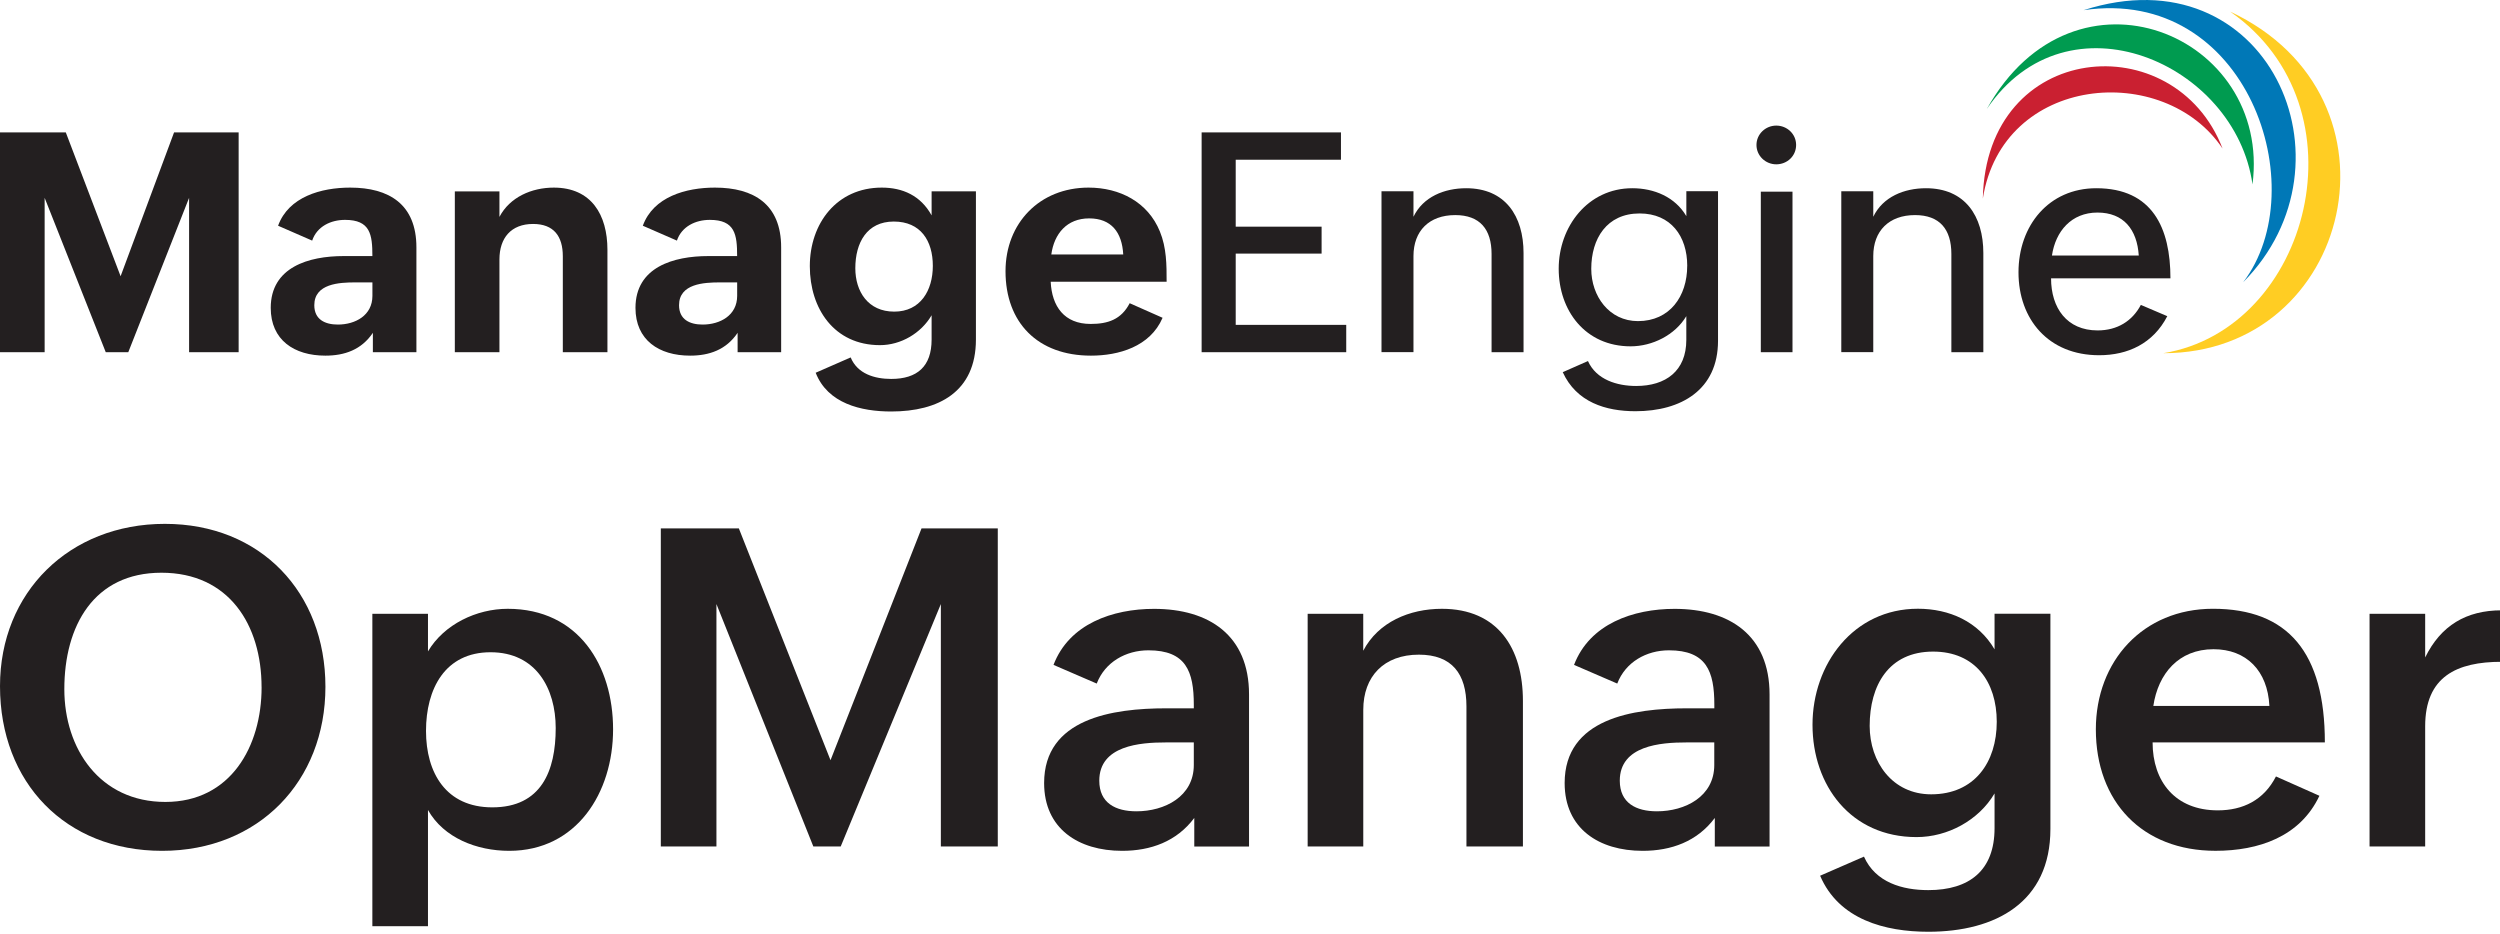
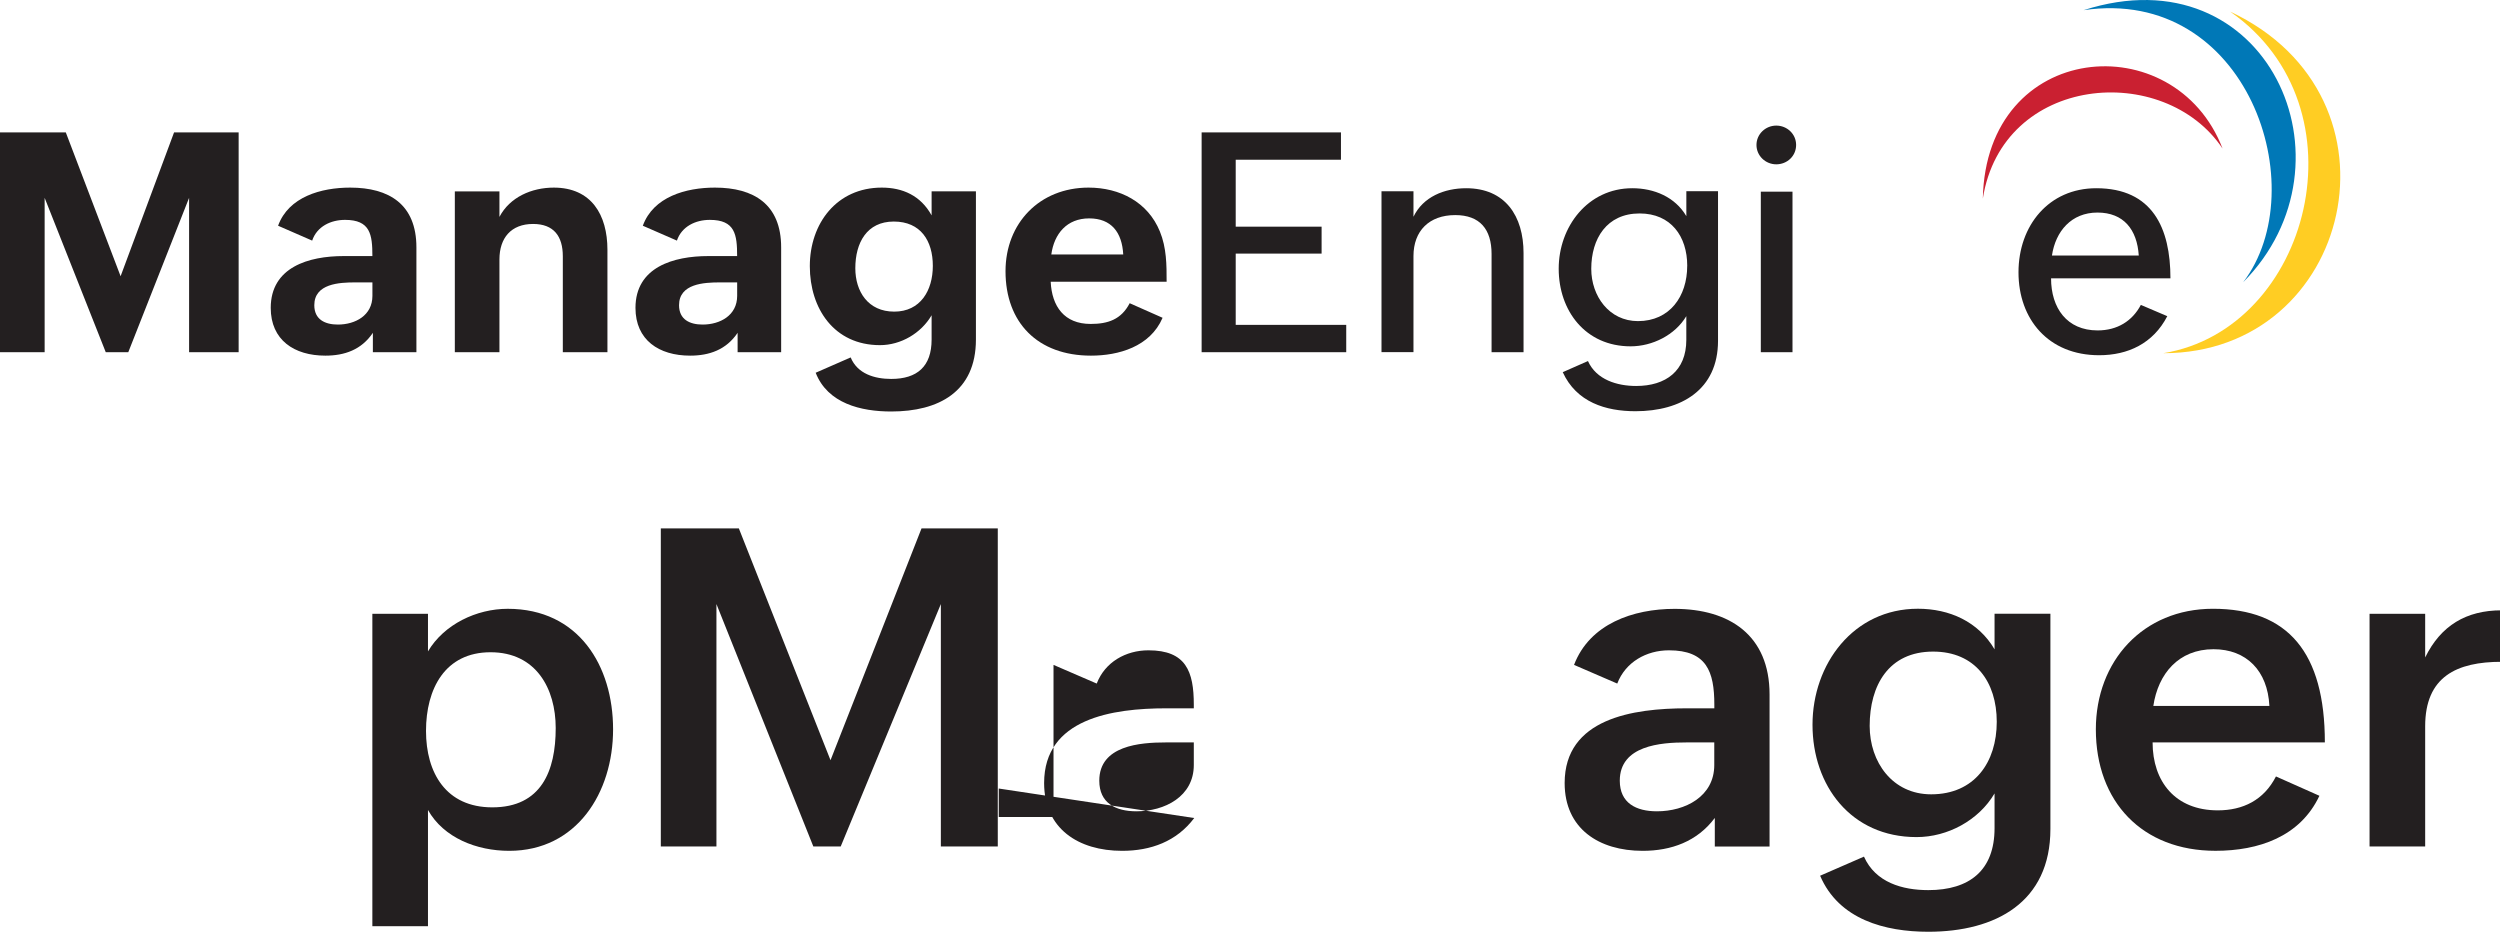
<svg xmlns="http://www.w3.org/2000/svg" id="Layer_2" viewBox="0 0 840.59 313.97">
  <defs>
    <style>
      .cls-1 {
        fill: #ffcd23;
      }

      .cls-1, .cls-2, .cls-3, .cls-4 {
        fill-rule: evenodd;
      }

      .cls-5 {
        fill: #231f20;
      }

      .cls-2 {
        fill: #ca2031;
      }

      .cls-3 {
        fill: #0078b7;
      }

      .cls-4 {
        fill: #009b50;
      }
    </style>
  </defs>
  <g id="Layer_1-2">
    <g>
      <path class="cls-1" d="M749.85,3.9c46.25,32.16,26.95,106.79-22.48,114.86h0c63.48.05,84.09-86.02,22.48-114.86" />
      <path class="cls-3" d="M700.59,3.42c55.15-8.12,77.76,60,53.63,91.49,39.93-40.24,7.98-111.31-53.63-91.49" />
-       <path class="cls-4" d="M668.03,36.66c27.19-40.27,83.68-15.35,89.34,25.35,6.49-50.3-59.82-78.18-89.34-25.35" />
      <path class="cls-2" d="M666.7,66.77c6.61-41.8,61.01-46.18,80.61-16.82-16.02-41.6-79.55-36.51-80.61,16.82" />
      <g>
        <path class="cls-5" d="M0,44.51h22.12l18.43,48.37,17.98-48.37h21.71v73.92h-16.66v-51.91l-20.45,51.91h-7.57l-20.55-51.91v51.91H0V44.51Z" />
        <path class="cls-5" d="M125.37,111.91c-3.84,5.71-9.54,7.67-15.96,7.67-10.5,0-18.38-5.25-18.38-16.06,0-13.73,12.82-17.42,24.49-17.42h9.69c0-7.27-.71-12.17-9.19-12.17-4.75,0-9.44,2.17-11.06,6.97l-11.46-5c3.53-9.74,14.49-12.82,24.24-12.82,13.08,0,22.27,5.6,22.27,20.1v35.24h-14.64s0-6.51,0-6.51ZM119.46,94.95c-5.35,0-13.78.4-13.78,7.67,0,4.8,3.58,6.51,7.93,6.51,5.86,0,11.61-3.08,11.61-9.64v-4.54h-5.76Z" />
        <path class="cls-5" d="M152.93,64.35h15v8.58c3.48-6.66,10.86-9.85,18.28-9.85,12.62,0,18.03,9.14,18.03,20.9v34.44h-15v-32.26c0-6.72-3.03-10.86-10-10.86-7.42,0-11.31,4.75-11.31,11.92v31.2h-15v-54.08h0Z" />
        <path class="cls-5" d="M248.01,111.91c-3.84,5.71-9.54,7.67-15.96,7.67-10.5,0-18.38-5.25-18.38-16.06,0-13.73,12.82-17.42,24.49-17.42h9.69c0-7.27-.71-12.17-9.19-12.17-4.75,0-9.44,2.17-11.06,6.97l-11.46-5c3.53-9.74,14.49-12.82,24.24-12.82,13.08,0,22.27,5.6,22.27,20.1v35.24h-14.64v-6.51ZM242.1,94.95c-5.35,0-13.78.4-13.78,7.67,0,4.8,3.58,6.51,7.93,6.51,5.86,0,11.61-3.08,11.61-9.64v-4.54h-5.76Z" />
        <path class="cls-5" d="M286.03,120.19c2.27,5.5,8.03,7.22,13.63,7.22,8.73,0,13.58-4.19,13.58-13.23v-8.18c-3.53,6.06-10.35,10.05-17.37,10.05-15.35,0-23.58-12.22-23.58-26.56s9.04-26.41,24.19-26.41c7.02,0,13.08,2.68,16.76,9.34v-8.08h14.9v49.83c0,17.62-12.62,24.19-28.48,24.19-10.15,0-21.36-2.68-25.4-13.03l11.76-5.15h0ZM313.65,89.39c0-8.43-4.09-14.9-13.13-14.9s-12.93,7.12-12.93,15.7c0,7.83,4.29,14.59,13.08,14.59s12.98-7.07,12.98-15.4h0Z" />
        <path class="cls-5" d="M390.9,106.86c-4.19,9.75-14.84,12.72-24.08,12.72-17.87,0-28.73-11.06-28.73-28.38,0-16.21,11.51-28.12,27.92-28.12,10.5,0,19.94,4.85,23.98,14.74,2.27,5.55,2.27,11.26,2.27,16.91h-38.98c.4,8.33,4.59,14.19,13.43,14.19,5.86,0,10.3-1.51,13.13-6.97l11.06,4.9h0ZM377.67,85.55c-.4-7.42-3.99-12.12-11.46-12.12s-11.76,5.15-12.72,12.12h24.19-.01Z" />
        <path class="cls-5" d="M404.02,44.51h46.86v9.19h-35.39v22.52h28.88v9.04h-28.88v23.98h37.16v9.19h-48.62V44.51h-.01Z" />
        <path class="cls-5" d="M464.51,64.3h10.75v8.58c3.23-6.72,10.4-9.59,17.72-9.59,13.13,0,19.29,9.34,19.29,21.81v33.32h-10.75v-33.02c0-8.33-3.94-13.08-12.22-13.08-8.74,0-14.04,5.3-14.04,13.78v32.31h-10.75v-54.13.02Z" />
        <path class="cls-5" d="M533.93,121.4c2.83,6.31,9.85,8.38,16.21,8.38,9.95,0,16.86-5.05,16.86-15.5v-7.98c-3.79,6.36-11.41,10.15-18.73,10.15-15.2,0-24.18-11.97-24.18-26.1s9.79-27.06,24.74-27.06c7.32,0,14.39,2.93,18.18,9.39v-8.38h10.65v50.29c0,16.46-12.37,23.68-27.77,23.68-10,0-19.84-3.03-24.44-13.13,0,0,8.48-3.74,8.48-3.74ZM567.31,89.39c0-9.95-5.5-17.62-16.01-17.62-11.06,0-16.26,8.48-16.26,18.63,0,9.14,6.01,17.57,15.7,17.57,10.7,0,16.56-8.33,16.56-18.58h.01Z" />
        <path class="cls-5" d="M597.25,42.23c3.58,0,6.67,2.78,6.67,6.51s-3.03,6.51-6.67,6.51-6.66-2.88-6.66-6.51,3.03-6.51,6.66-6.51ZM592.05,64.45h10.65v53.98h-10.65v-53.98Z" />
-         <path class="cls-5" d="M619.11,64.3h10.75v8.58c3.23-6.72,10.4-9.59,17.72-9.59,13.13,0,19.29,9.34,19.29,21.81v33.32h-10.75v-33.02c0-8.33-3.94-13.08-12.22-13.08-8.74,0-14.04,5.3-14.04,13.78v32.31h-10.75v-54.13.02Z" />
        <path class="cls-5" d="M728.72,106.31c-4.75,9.19-13.23,13.13-22.92,13.13-17.07,0-27.11-12.12-27.11-27.87s10.2-28.28,26.15-28.28c18.93,0,24.94,13.43,24.94,30.29h-40.14c0,9.95,5.3,17.52,15.65,17.52,6.61,0,11.66-3.13,14.54-8.58l8.89,3.79h0ZM719.13,85.91c-.56-8.73-5.1-14.44-13.89-14.44s-14.09,6.31-15.3,14.44h29.19Z" />
      </g>
    </g>
  </g>
  <g id="Layer_1-2-2" data-name="Layer_1-2">
    <g>
-       <path class="cls-5" d="M0,230.7c0-31.55,23.3-54.56,55.44-54.56s53.98,23.01,53.98,54.79-22.49,55.15-54.92,55.15S0,263.21,0,230.7ZM87.95,231.07c0-20.97-10.96-38.5-33.67-38.5s-32.65,17.83-32.65,39.16c0,20.09,11.98,37.91,33.97,37.91s32.36-18.7,32.36-38.57h0Z" />
      <path class="cls-5" d="M125.2,206.38h18.7v12.64c5.41-9.13,16.36-14.32,26.81-14.32,23.89,0,35.43,19.21,35.43,40.54s-12.27,40.84-34.92,40.84c-10.96,0-22.06-4.38-27.32-13.73v39.08h-18.7s0-105.04,0-105.04ZM186.85,244.8c0-13.22-6.57-25.49-21.91-25.49s-21.7,12.34-21.7,26.44,6.72,25.71,22.28,25.71c16.51,0,21.33-12.27,21.33-26.66h0Z" />
      <path class="cls-5" d="M222.21,177.67h26.22l30.82,77.94,30.6-77.94h25.64v106.94h-19.14v-81.51l-33.67,81.51h-9.21l-32.58-81.51v81.51h-18.7v-106.94h0Z" />
-       <path class="cls-5" d="M401.54,275.05c-5.92,7.89-14.61,11.03-24.25,11.03-14.68,0-26.22-7.45-26.22-22.79,0-21.7,22.94-25.13,41.12-25.13h9.21v-1.24c0-11.18-2.63-18.26-15.26-18.26-7.6,0-14.61,3.95-17.38,11.18l-14.53-6.28c5.26-13.8,19.87-18.84,33.82-18.84,18.48,0,31.92,8.91,31.92,28.78v51.14h-18.41v-9.57h0ZM391.97,249.63c-8.62,0-22.35,1.03-22.35,12.86,0,7.53,5.48,10.3,12.49,10.3,9.49,0,19.29-4.96,19.29-15.56v-7.6h-9.43Z" />
-       <path class="cls-5" d="M439.67,206.38h18.7v12.42c5.04-9.64,15.56-14.1,26.44-14.1,18.78,0,27.25,13.22,27.25,30.97v48.94h-18.99v-47.11c0-10.96-4.89-17.38-15.99-17.38-11.76,0-18.7,7.3-18.7,18.55v45.95h-18.7v-78.23h0Z" />
+       <path class="cls-5" d="M401.54,275.05c-5.92,7.89-14.61,11.03-24.25,11.03-14.68,0-26.22-7.45-26.22-22.79,0-21.7,22.94-25.13,41.12-25.13h9.21v-1.24c0-11.18-2.63-18.26-15.26-18.26-7.6,0-14.61,3.95-17.38,11.18l-14.53-6.28v51.14h-18.41v-9.57h0ZM391.97,249.63c-8.62,0-22.35,1.03-22.35,12.86,0,7.53,5.48,10.3,12.49,10.3,9.49,0,19.29-4.96,19.29-15.56v-7.6h-9.43Z" />
      <path class="cls-5" d="M576.56,275.05c-5.92,7.89-14.61,11.03-24.25,11.03-14.68,0-26.22-7.45-26.22-22.79,0-21.7,22.94-25.13,41.12-25.13h9.21v-1.24c0-11.18-2.63-18.26-15.26-18.26-7.6,0-14.61,3.95-17.38,11.18l-14.53-6.28c5.26-13.8,19.87-18.84,33.82-18.84,18.48,0,31.92,8.91,31.92,28.78v51.14h-18.41v-9.57h0ZM566.99,249.63c-8.62,0-22.36,1.03-22.36,12.86,0,7.53,5.48,10.3,12.49,10.3,9.49,0,19.28-4.96,19.28-15.56v-7.6h-9.42,0Z" />
      <path class="cls-5" d="M626.74,288.04c3.87,8.69,12.92,11.25,21.62,11.25,13.88,0,22.28-6.65,22.28-20.82v-11.69c-5.33,9.06-15.78,14.68-26.22,14.68-22.13,0-34.99-17.38-34.99-37.77s13.73-39.01,35.43-39.01c10.6,0,20.3,4.31,25.78,13.65v-11.98h18.78v72.39c0,24.62-18.41,34.55-41.05,34.55-14.53,0-30.09-4.09-36.38-18.84l14.76-6.43v.02ZM671.38,242.68c0-13.37-7.23-23.59-21.4-23.59-14.98,0-21.33,11.4-21.33,24.98,0,12.19,7.67,23.01,20.67,23.01,14.61,0,22.06-10.81,22.06-24.4Z" />
      <path class="cls-5" d="M779.86,267.59c-6.5,13.8-20.52,18.48-34.92,18.48-24.68,0-40.24-16.51-40.24-40.84,0-22.94,15.85-40.54,39.38-40.54,25.28,0,37.62,14.76,37.62,44.92h-57.92c0,13.22,7.67,22.86,21.91,22.86,8.48,0,15.49-3.43,19.57-11.4l14.61,6.5h0ZM763.05,237.35c-.58-11.83-7.74-19.06-18.78-19.06-11.76,0-18.63,8.26-20.24,19.06h39.01Z" />
      <path class="cls-5" d="M796.73,206.38h18.7v14.68c5.26-10.73,13.8-15.85,25.71-15.85v17.31c-15.12,0-25.71,4.97-25.71,21.7v40.39h-18.7v-78.23Z" />
    </g>
  </g>
</svg>